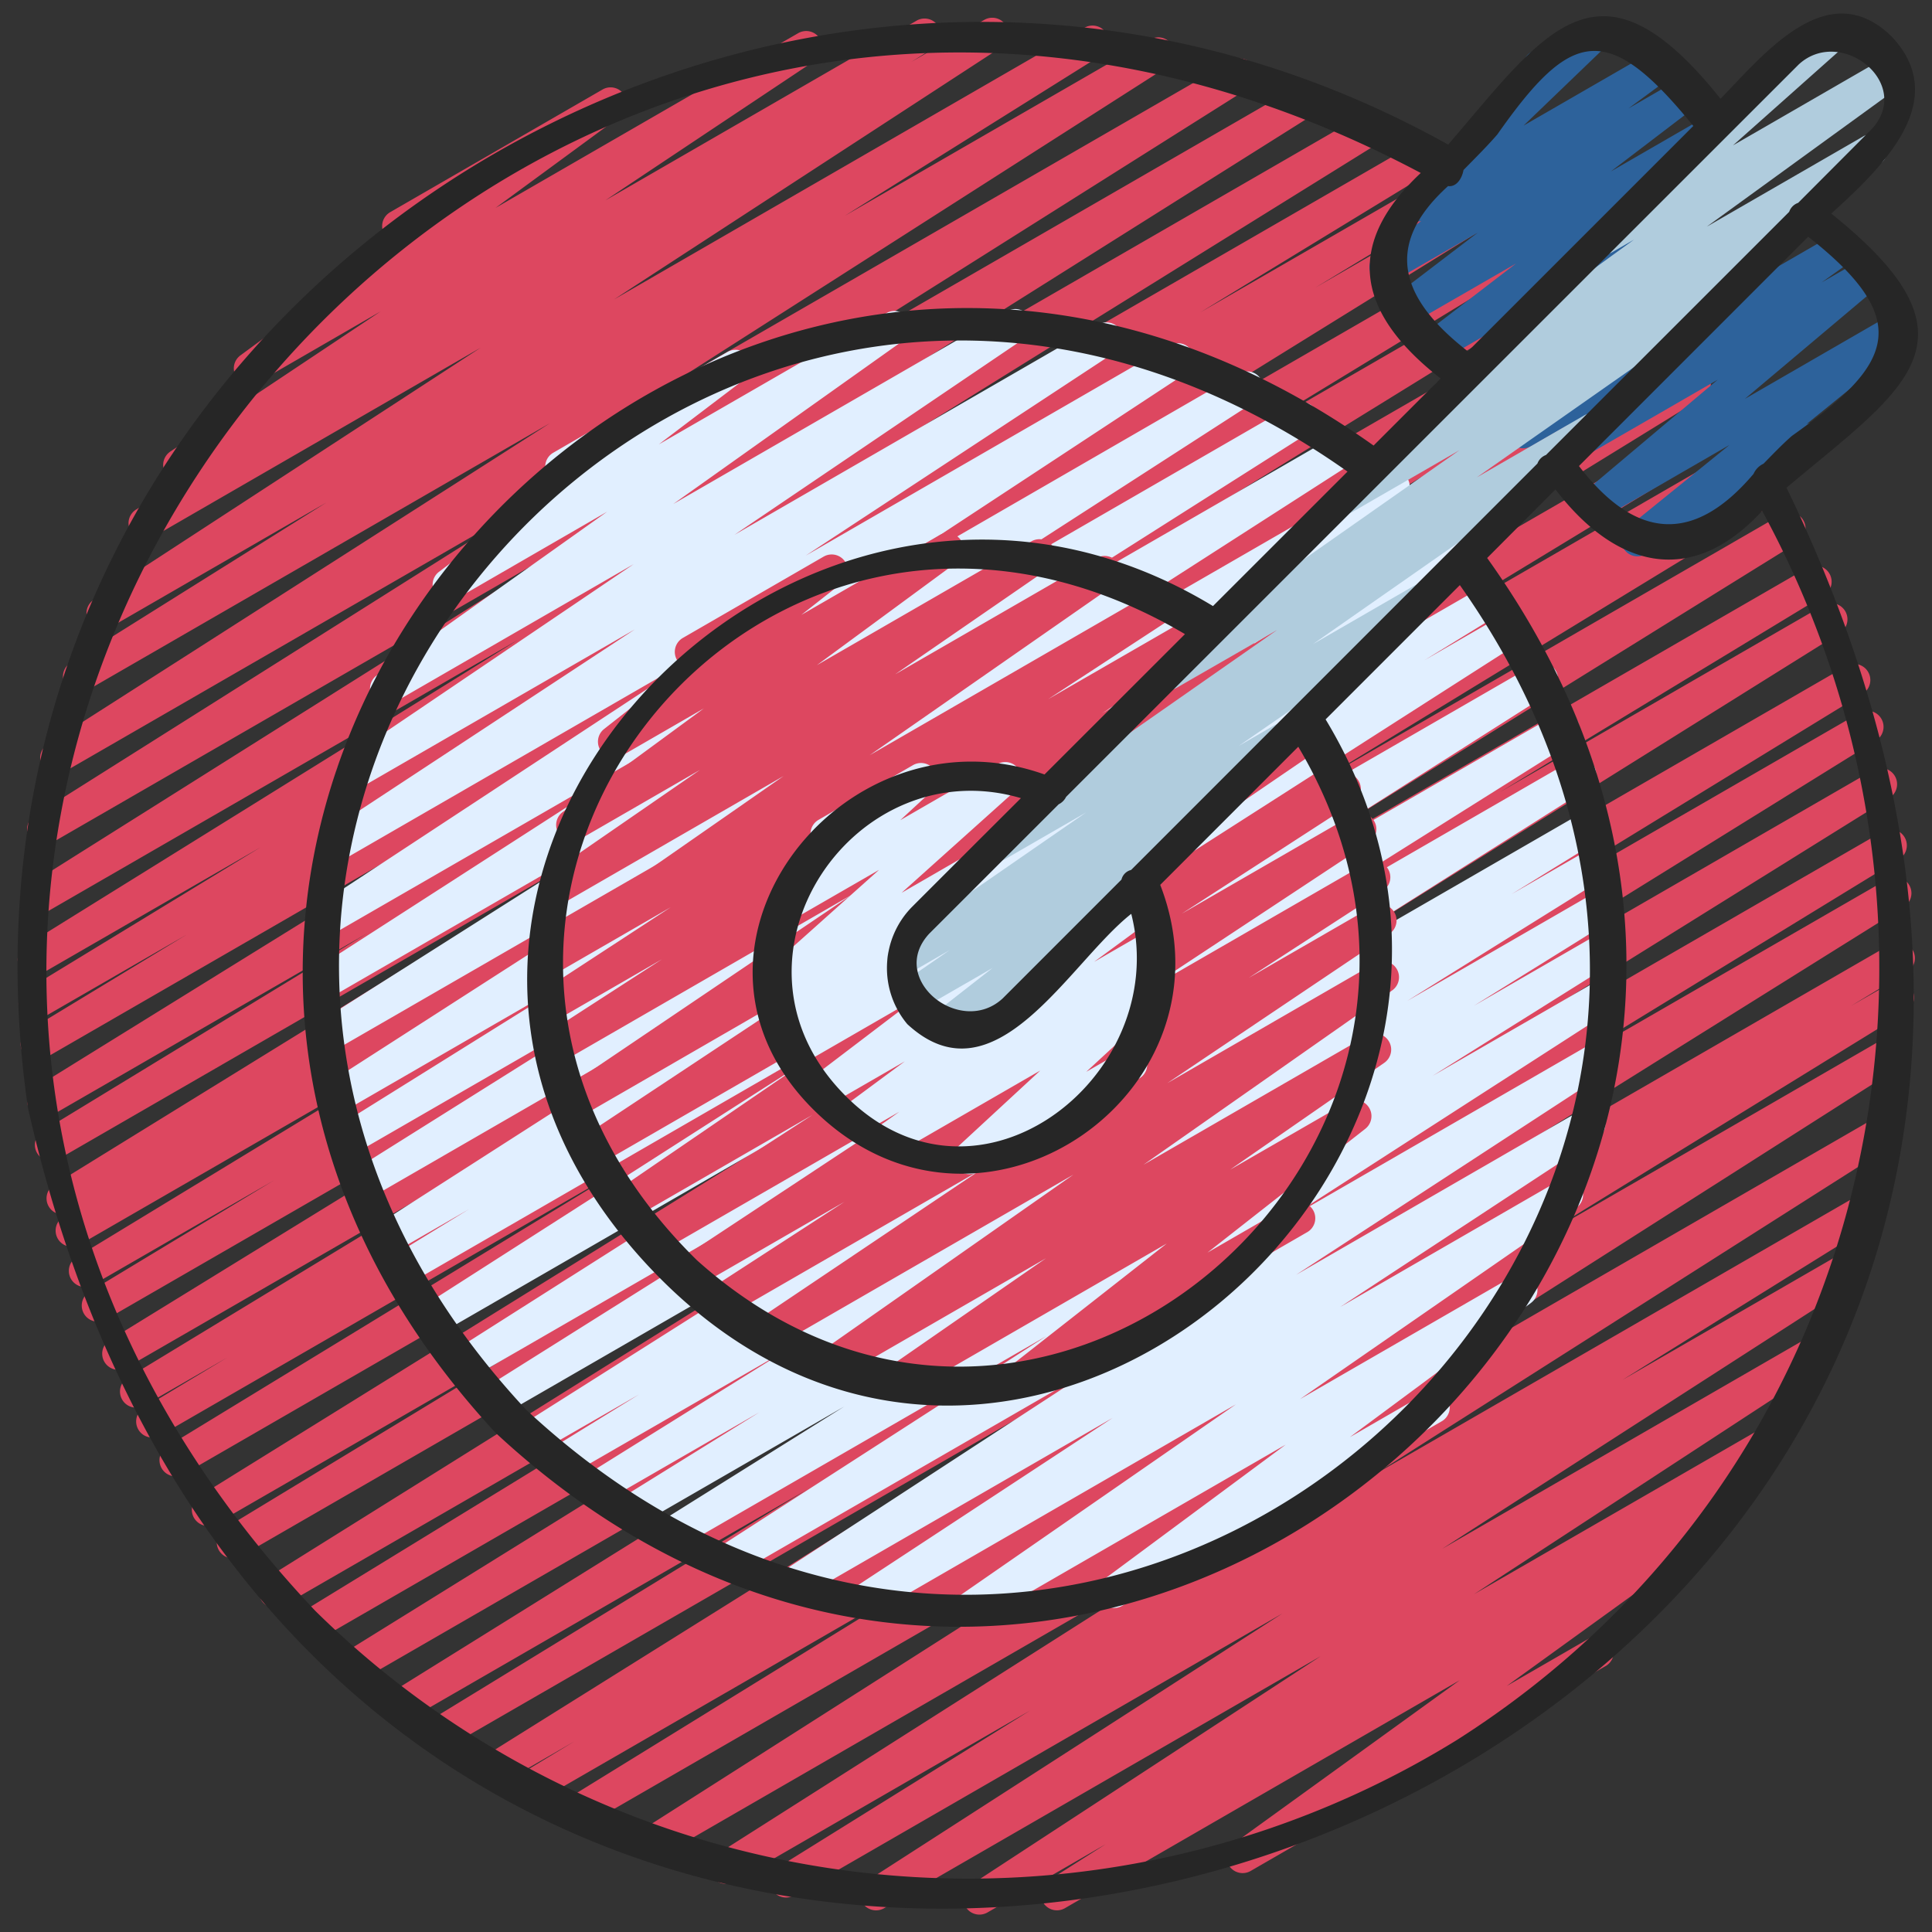
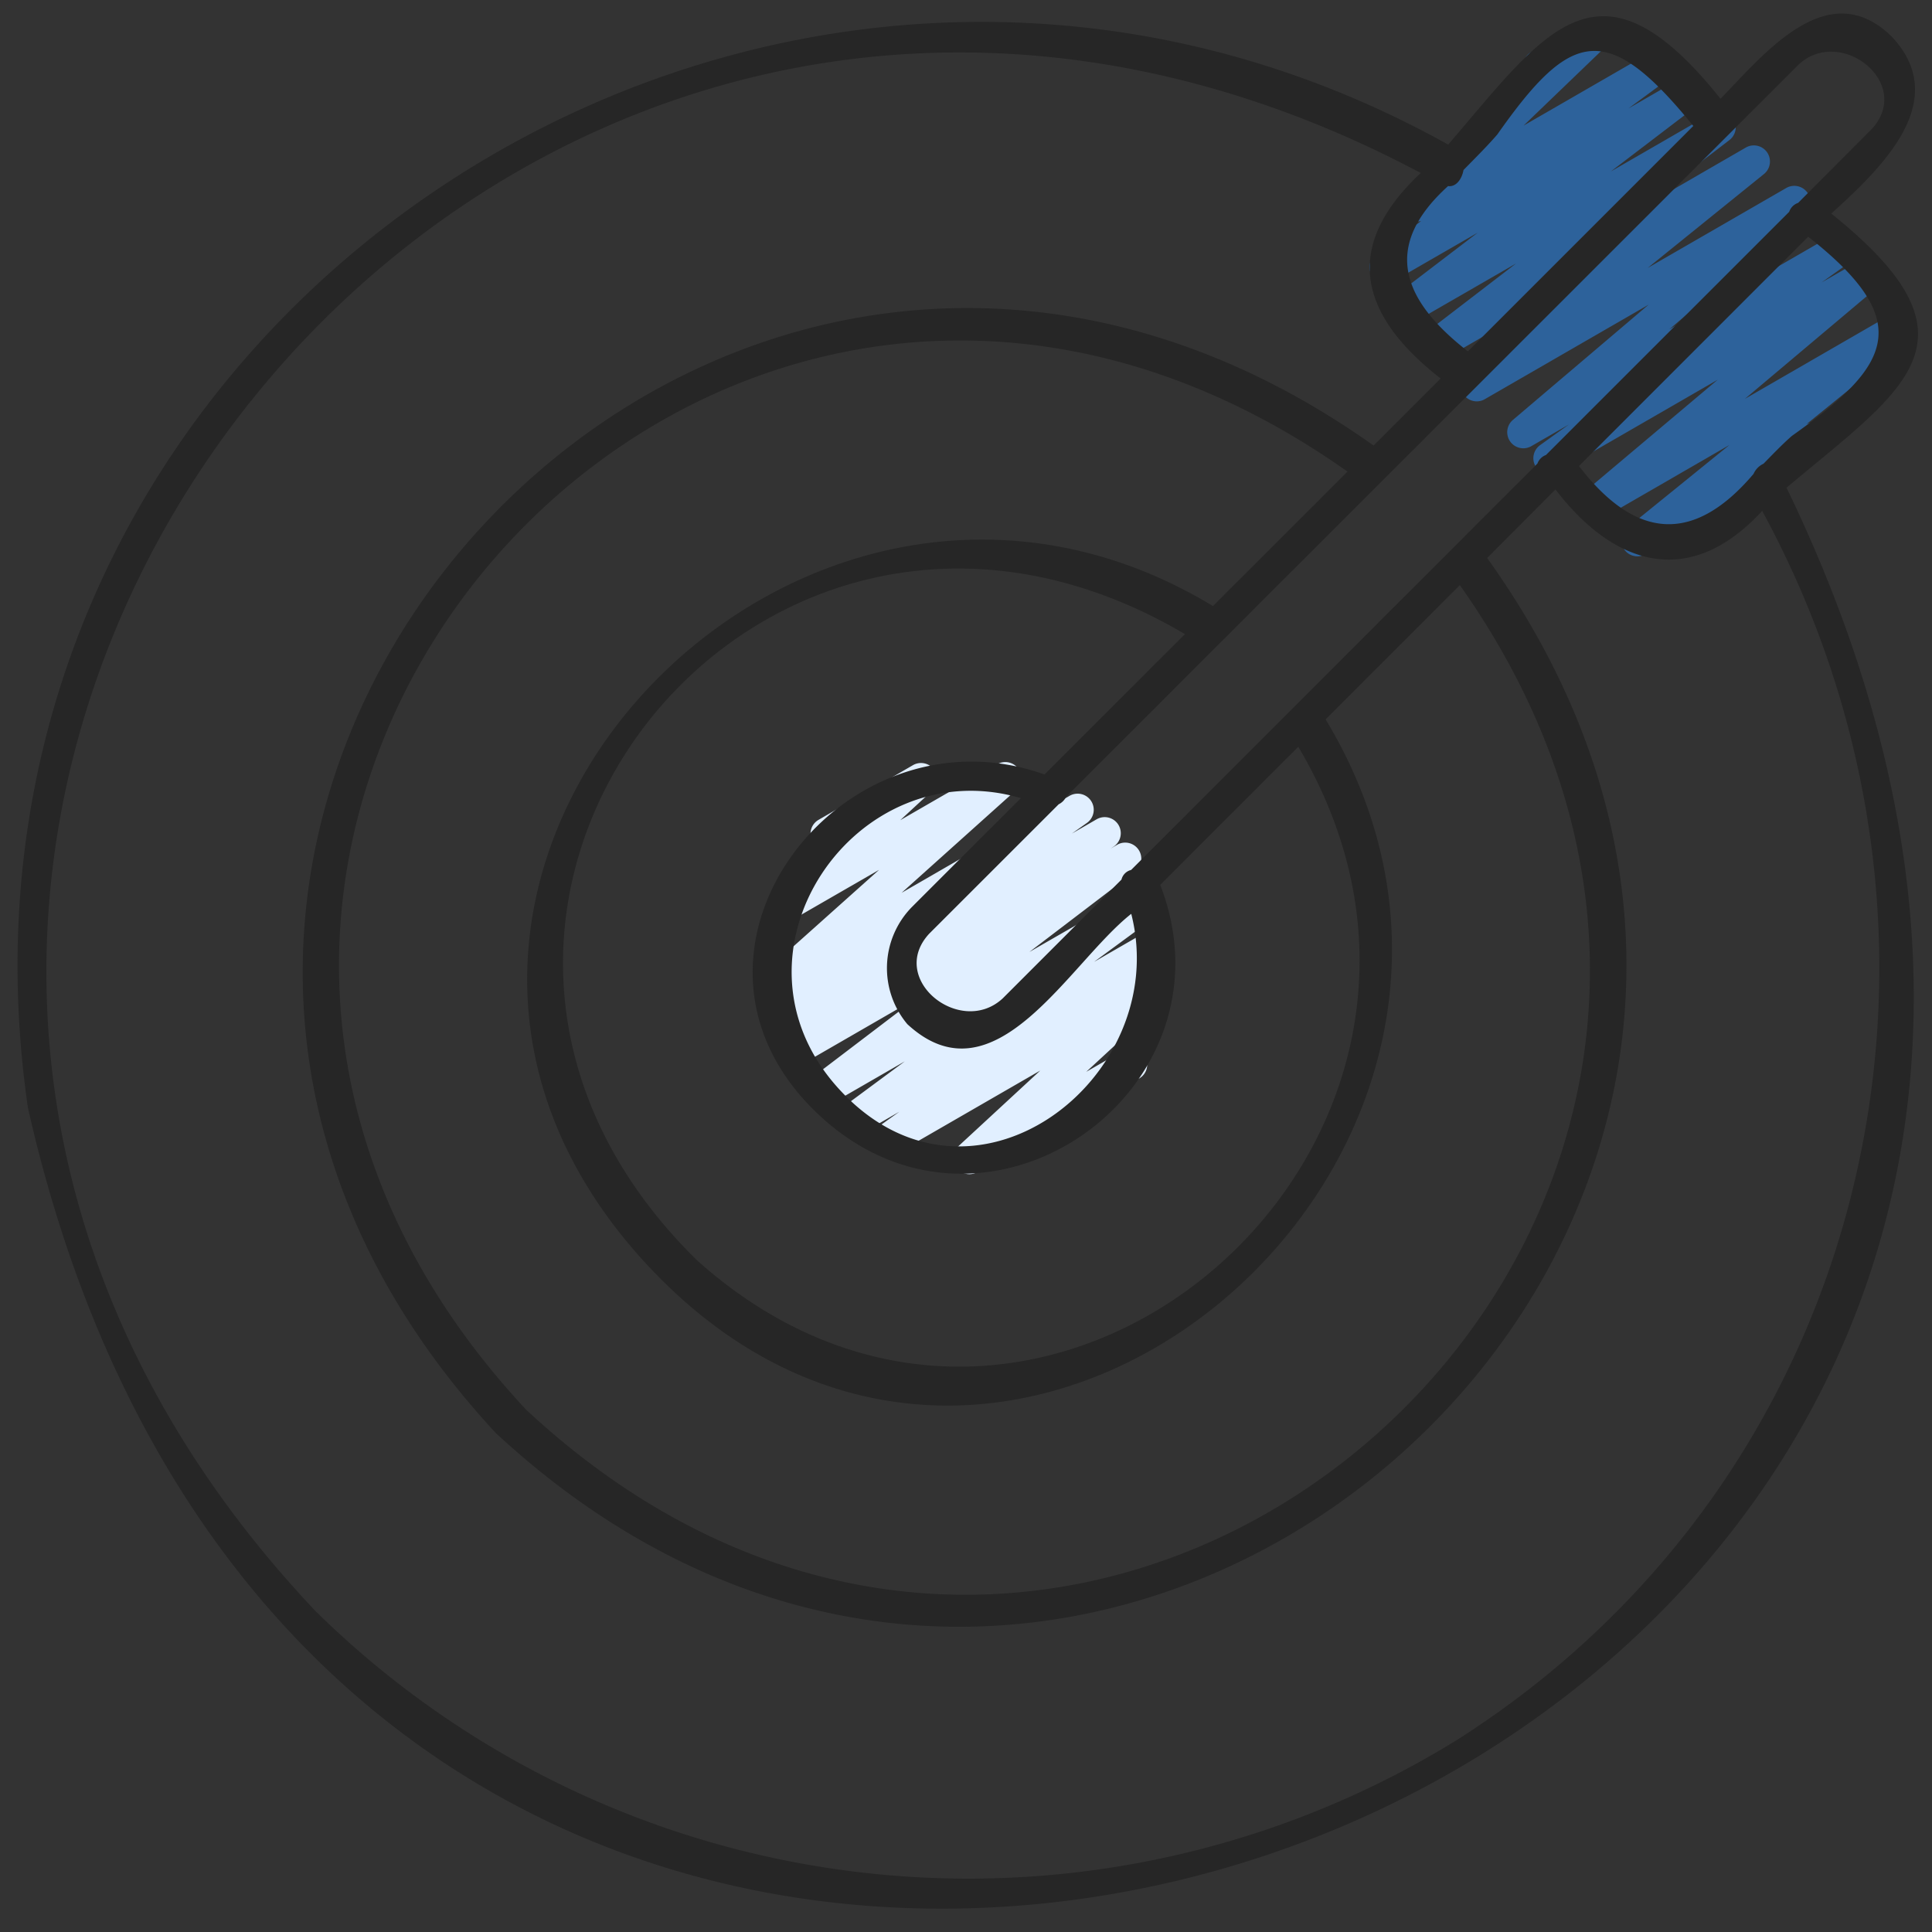
<svg xmlns="http://www.w3.org/2000/svg" id="Icons" viewBox="0 0 60 60" width="512" height="512">
  <rect x="0" y="0" width="60" height="60" fill="#333333" stroke="none" />
-   <path d="M30.417,59.46a.5.5,0,0,1-.273-.919l10.87-7.106L27.448,59.266a.5.5,0,0,1-.52-.853l12.9-8.306L24.666,58.858A.5.5,0,0,1,24.151,58l7.842-4.879L22.8,58.431a.5.5,0,0,1-.519-.855L38.454,47.294,20.44,57.694a.5.5,0,0,1-.518-.854l19.306-12.3L18.108,56.735a.5.5,0,0,1-.512-.858l11.591-7.146L16.61,55.992a.5.5,0,0,1-.508-.86l1.737-1.052L15.556,55.4a.5.5,0,0,1-.515-.856L34.474,42.392,13.841,54.3a.5.5,0,0,1-.511-.86l11.735-7.18-12.419,7.17a.5.5,0,0,1-.515-.858L32.577,39.849,11.16,52.214a.5.5,0,0,1-.514-.858L30.865,38.814,9.816,50.967a.5.5,0,0,1-.51-.86l15.249-9.34L8.775,49.876a.5.5,0,0,1-.514-.856L32.3,34,7.479,48.33a.5.5,0,0,1-.51-.86l10.084-6.119L6.717,47.317A.5.5,0,0,1,6.2,46.46L28.58,32.574,5.689,45.79a.5.5,0,0,1-.51-.859l14.283-8.715L4.972,44.581a.5.5,0,0,1-.508-.861l2.591-1.559L4.474,43.65a.5.5,0,0,1-.51-.86l11.22-6.816L3.907,42.483a.5.5,0,0,1-.511-.858L22,30.179,3.272,40.988a.5.5,0,0,1-.508-.86L8.5,36.662,2.874,39.91a.5.5,0,0,1-.51-.859L13.2,32.462,2.471,38.655a.5.5,0,0,1-.508-.861l.3-.183-.079.045a.5.5,0,0,1-.512-.858l18.152-11.2-18.01,10.4a.5.5,0,0,1-.509-.859L11.4,28.986,1.589,34.648a.5.5,0,0,1-.514-.857l17.67-10.942L1.39,32.868a.5.5,0,0,1-.51-.86l4.908-2.977L1.31,31.616a.5.5,0,0,1-.51-.859l7.293-4.445-6.809,3.93a.5.5,0,0,1-.513-.857l15.31-9.511-14.722,8.5a.5.5,0,0,1-.516-.855L18.193,16.6,1.6,26.18a.5.5,0,0,1-.517-.856L16.53,15.583,2,23.969a.5.5,0,0,1-.52-.854l15.6-9.973L2.7,21.444a.5.5,0,0,1-.516-.856l7.947-4.978L3.427,19.482a.5.5,0,0,1-.523-.851L14.924,10.8,4.75,16.677a.5.5,0,0,1-.516-.857l1.421-.889a.5.5,0,0,1-.362-.91l6.525-4.348-3.806,2.2a.5.5,0,0,1-.546-.836l4.8-3.526a.506.506,0,0,1-.331-.239.5.5,0,0,1,.183-.683L18.712,2.78a.5.5,0,0,1,.546.836L15.39,6.456l9.4-5.427a.5.5,0,0,1,.527.849L18.8,6.223,28.488.629A.5.5,0,0,1,29,1.485l-.692.434,2.256-1.3a.5.5,0,0,1,.523.852L19.069,9.3,33.681.861a.5.5,0,0,1,.515.857L26.24,6.7l9.49-5.478a.5.5,0,0,1,.52.853l-15.6,9.971L38.27,1.877a.5.5,0,0,1,.516.855L23.338,12.473,40.4,2.624a.5.5,0,0,1,.517.855L23.562,14.4,42.422,3.512a.5.5,0,0,1,.514.857l-15.309,9.51L44.068,4.387a.5.5,0,0,1,.51.859L37.278,9.7l7.968-4.6a.5.5,0,0,1,.51.86L40.848,8.933,46.292,5.79a.5.5,0,0,1,.514.857L29.139,17.588,47.726,6.857a.5.5,0,0,1,.509.86L38.127,13.875,48.773,7.729a.5.5,0,0,1,.513.858L31.159,19.775,50.025,8.883a.5.5,0,0,1,.508.861l-.355.213.575-.331a.5.5,0,0,1,.51.859l-10.84,6.592L51.639,10.6a.5.5,0,0,1,.508.86l-5.715,3.453,5.944-3.432a.5.5,0,0,1,.512.859L34.293,23.785l19.061-11a.5.5,0,0,1,.509.861L42.634,20.465l11.449-6.611a.5.5,0,0,1,.508.862L52,16.273l2.642-1.524a.5.5,0,0,1,.51.859l-14.28,8.713,14.46-8.347a.5.5,0,0,1,.514.857L33.467,30.719,56.144,17.627a.5.5,0,0,1,.509.86L46.581,24.6l10.06-5.808a.5.5,0,0,1,.514.856L33.107,34.674,57.329,20.69a.5.5,0,0,1,.511.86L42.616,30.875l15.138-8.739a.5.5,0,0,1,.514.857L38.046,35.537l20.12-11.616a.5.5,0,0,1,.515.857L38.234,37.506,58.471,25.822a.5.5,0,0,1,.51.86L47.238,33.867,58.623,27.3a.5.5,0,0,1,.515.856L39.707,40.3,58.714,29.326a.5.5,0,0,1,.509.861l-1.744,1.056,1.219-.7a.5.5,0,0,1,.513.858L47.635,38.533,58.6,32.2a.5.5,0,0,1,.518.855l-19.307,12.3L58.265,34.7a.5.5,0,0,1,.518.855L42.608,45.839l15.117-8.728a.5.5,0,0,1,.514.858l-7.857,4.888,6.78-3.914a.5.5,0,0,1,.521.853L44.788,48.1l11.333-6.543a.5.5,0,0,1,.524.851l-10.865,7.1L54.635,44.4a.5.5,0,0,1,.517.855l-1.815,1.152a.5.5,0,0,1,.508.857l-7.051,5.095,2.589-1.494a.5.5,0,0,1,.5.865L38.834,58.108a.5.5,0,0,1-.543-.837l7.042-5.09L33.064,59.265a.5.5,0,0,1-.517-.855l1.793-1.138-3.673,2.121A.5.5,0,0,1,30.417,59.46Z" fill="#dd4760" />
-   <path d="M30.087,50.468a.5.5,0,0,1-.285-.911l8.579-5.943L27.07,50.145a.5.5,0,0,1-.524-.851l8.009-5.26-9.731,5.617A.5.5,0,0,1,24.3,48.8l9.782-6.38-11.31,6.529a.5.5,0,0,1-.52-.852L32.5,41.491,21,48.129a.5.5,0,0,1-.516-.857l5.733-3.59-6.47,3.734a.5.5,0,0,1-.514-.857l4.351-2.7L18.661,46.7a.5.5,0,0,1-.515-.856l6.289-3.921L17.59,45.871a.5.5,0,0,1-.513-.858l2.769-1.707-3.128,1.8a.5.5,0,0,1-.518-.855L28,36.787,15.571,43.964a.5.5,0,0,1-.516-.856l10.784-6.781L14.591,42.821a.5.5,0,0,1-.519-.854l13.561-8.613-14.03,8.1a.5.5,0,0,1-.52-.853l15.2-9.73L12.664,39.89a.5.5,0,0,1-.512-.859l2.4-1.471-2.371,1.368a.5.5,0,0,1-.52-.854L26.8,28.37,11.466,37.225a.5.5,0,0,1-.516-.857L20.937,30.1l-9.914,5.723a.5.5,0,0,1-.514-.856l7.72-4.817L10.7,34.5a.5.5,0,0,1-.52-.853L23.943,24.8,10.4,32.615a.5.5,0,0,1-.517-.854l9.935-6.3-9.524,5.5a.5.5,0,0,1-.521-.853l11.5-7.408L10.336,29.01a.5.5,0,0,1-.524-.851l12.1-7.955L10.631,26.717a.5.5,0,0,1-.525-.851l9.61-6.32-8.523,4.921a.5.5,0,0,1-.53-.847l9.016-6.1-7.445,4.3a.5.5,0,0,1-.54-.839l7.16-5.089-4.672,2.7a.5.5,0,0,1-.553-.83l3.661-2.79a.5.5,0,0,1-.108-.912L22.6,10.926a.5.5,0,0,1,.552.83L20.461,13.8,27.53,9.723a.5.5,0,0,1,.54.84l-7.161,5.089L31.284,9.663a.5.5,0,0,1,.53.847l-9.006,6.1,11.3-6.526a.5.5,0,0,1,.525.851l-9.61,6.32,11.319-6.535a.5.5,0,0,1,.524.85l-12.1,7.957L38.483,11.6a.5.5,0,0,1,.521.853L27.5,19.873l12.69-7.326a.5.5,0,0,1,.518.854l-9.929,6.3,10.785-6.226a.5.5,0,0,1,.521.853L28.318,23.173l14.73-8.5a.5.5,0,0,1,.514.856l-7.71,4.811,8.179-4.722a.5.5,0,0,1,.516.857L34.569,22.73,45.014,16.7a.5.5,0,0,1,.519.854L30.384,27.263l15.757-9.1a.5.5,0,0,1,.511.858l-2.41,1.48,2.491-1.438a.5.5,0,0,1,.52.854l-15.2,9.728,15.572-8.99a.5.5,0,0,1,.519.855L34.588,30.122,48.309,22.2a.5.5,0,0,1,.516.856L38.038,29.839l10.774-6.221a.5.5,0,0,1,.518.856l-11.8,7.464,11.7-6.753a.5.5,0,0,1,.513.858l-2.8,1.726,2.506-1.447a.5.5,0,0,1,.515.857L43.7,31.086l5.922-3.419a.5.5,0,0,1,.514.857l-4.363,2.712L49.7,28.969a.5.5,0,0,1,.516.856l-5.727,3.588,5.2-3a.5.5,0,0,1,.521.853l-10.25,6.607,9.554-5.515a.5.5,0,0,1,.523.851l-9.784,6.381L49.1,34.479a.5.5,0,0,1,.525.851l-8,5.257,6.788-3.919a.5.5,0,0,1,.535.844l-8.576,5.94L47,39.627a.5.5,0,0,1,.548.834l-5.628,4.172,2.335-1.348a.5.5,0,1,1,.5.865l-9.907,5.721a.5.5,0,0,1-.548-.834l5.629-4.173L30.337,50.4A.493.493,0,0,1,30.087,50.468Z" fill="#e1efff" />
-   <path d="M31.629,43.365a.5.5,0,0,1-.309-.893l4.915-3.854L28.229,43.24a.5.5,0,0,1-.535-.844l4.79-3.32-6.338,3.659a.5.5,0,0,1-.538-.841l7.729-5.416-9.271,5.351a.5.5,0,0,1-.529-.848l6.906-4.642-7.868,4.543a.5.5,0,0,1-.522-.853l4.173-2.706-4.692,2.708a.5.5,0,0,1-.525-.849L28.1,34.5l-7.652,4.417a.5.5,0,0,1-.522-.853l5.307-3.44-5.606,3.236a.5.5,0,0,1-.532-.845l10.585-7.239L18.614,36.163a.5.5,0,0,1-.526-.85l7.87-5.211L18,34.7a.5.5,0,0,1-.529-.846L26.43,27.8l-8.905,5.14A.5.5,0,0,1,17,32.09l3.559-2.3-3.22,1.859a.5.5,0,0,1-.524-.851l4.017-2.624-3.549,2.049a.5.5,0,0,1-.536-.843L24.336,24.1l-6.83,3.942a.5.5,0,0,1-.534-.844l4.766-3.288-3.69,2.131A.5.5,0,0,1,17.5,25.2L21.859,22l-2.543,1.468a.5.5,0,0,1-.558-.826l2.477-1.948a.492.492,0,0,1-.212-.2.5.5,0,0,1,.183-.682l4.373-2.526a.5.5,0,0,1,.559.826l-1.252.984,4.294-2.479a.5.5,0,0,1,.546.835l-4.358,3.206,6.672-3.851a.5.5,0,0,1,.534.843L27.8,20.941l6.255-3.61a.5.5,0,0,1,.536.843l-7.581,5.279,9.039-5.219a.5.5,0,0,1,.523.852L32.55,21.714,37.257,19a.5.5,0,0,1,.521.853l-3.554,2.3L38.286,19.8a.5.5,0,0,1,.529.846L29.857,26.7l9.706-5.6a.494.494,0,0,1,.675.17.5.5,0,0,1-.148.679l-7.875,5.215,8.315-4.8a.5.5,0,0,1,.532.846L30.481,30.438,41.5,24.078a.5.5,0,0,1,.523.853L36.7,28.376l5.3-3.061a.5.5,0,0,1,.525.85l-7.089,4.682,6.981-4.03a.5.5,0,0,1,.522.853l-4.16,2.7,3.85-2.222a.5.5,0,0,1,.529.847l-6.907,4.643,6.45-3.724a.5.5,0,0,1,.537.842l-7.728,5.417,6.943-4.009a.5.5,0,0,1,.535.844l-4.788,3.319,3.646-2.1a.5.5,0,0,1,.558.826L37.5,38.9l2.579-1.489a.5.5,0,1,1,.5.865l-8.7,5.023A.491.491,0,0,1,31.629,43.365Z" fill="#dd4760" />
  <path d="M30.1,36.465a.5.5,0,0,1-.338-.867l2.544-2.351-4.531,2.615a.5.5,0,0,1-.544-.837l.7-.5-1.227.708a.5.5,0,0,1-.547-.835L28.1,32.961l-2.37,1.367a.5.5,0,0,1-.553-.83L28.46,31l-3.567,2.059a.5.5,0,0,1-.537-.843l.122-.085a.5.5,0,0,1-.5-.863l.462-.327-.134.077a.5.5,0,0,1-.583-.806L27.3,27.014l-2.726,1.572a.5.5,0,0,1-.589-.8l1.534-1.416a.5.5,0,0,1-.1-.908l2.935-1.7a.5.5,0,0,1,.589.8l-.985.91,3.028-1.747a.5.5,0,0,1,.583.8L28,27.727l5.217-3.012a.5.5,0,0,1,.539.841l-.468.331.77-.444a.5.5,0,0,1,.536.843l-.1.067.2-.118a.5.5,0,0,1,.554.83l-3.28,2.5L35.383,27.6a.5.5,0,0,1,.547.835l-1.95,1.435,1.7-.98a.5.5,0,0,1,.544.836l-.692.5.159-.091a.5.5,0,0,1,.589.8l-2.545,2.351,1.125-.648a.5.5,0,1,1,.5.865L30.354,36.4A.49.49,0,0,1,30.1,36.465Z" fill="#e1efff" />
  <path d="M50.852,17.278a.5.5,0,0,1-.315-.888l3.173-2.571-3.919,2.263a.5.5,0,0,1-.572-.815l4.125-3.474-4.973,2.87a.5.5,0,0,1-.542-.839l.894-.641-1.161.67a.5.5,0,0,1-.575-.814L51.2,9.461,46.107,12.4a.5.5,0,0,1-.564-.821L49.159,8.66l-4.3,2.486a.5.5,0,0,1-.555-.83l2.778-2.133L43.8,10.075a.5.5,0,0,1-.554-.83l2.645-2.019L43.28,8.731a.5.5,0,0,1-.547-.835l1.4-1.03a.5.5,0,0,1-.456-.848L47.432,2.4a.452.452,0,0,1-.069-.092.5.5,0,0,1,.183-.683L49.324.6a.5.5,0,0,1,.6.793L47.317,3.9l3.945-2.276a.5.5,0,0,1,.547.835l-1.236.909,1.542-.889a.5.5,0,0,1,.554.83L50.026,5.325l3.13-1.806a.5.5,0,0,1,.555.829L50.934,6.48l3.288-1.9a.5.5,0,0,1,.564.821L51.17,8.322l4.306-2.485a.5.5,0,0,1,.574.813l-4.21,3.579L56.929,7.29a.5.5,0,0,1,.542.839l-.9.644L57.739,8.1a.5.5,0,0,1,.573.815l-4.124,3.473,4.52-2.61a.5.5,0,0,1,.564.822L56.1,13.174a.5.5,0,0,1,.471.881L51.1,17.211A.494.494,0,0,1,50.852,17.278Z" fill="#2d629b" />
-   <path d="M29.345,32.354a.5.5,0,0,1-.309-.893l1.79-1.4-2.3,1.326a.5.5,0,0,1-.534-.844l1.5-1.036-1.192.688a.5.5,0,0,1-.534-.843l5.962-4.12-2.5,1.442a.5.5,0,0,1-.537-.843l8.968-6.265-3.127,1.8a.5.5,0,0,1-.537-.842l9.33-6.543L42,15.9a.5.5,0,0,1-.525-.849l3.47-2.291a.5.5,0,0,1-.28-.905l6.079-4.412-.669.386a.5.5,0,0,1-.582-.807L54.7,2.394c-.007-.011-.013-.022-.019-.033a.5.5,0,0,1,.182-.682L56.733.6a.5.5,0,0,1,.582.806L53.821,4.514l4.726-2.729a.5.5,0,0,1,.544.837L53.007,7.038l4.853-2.8a.5.5,0,0,1,.526.85L54.922,7.373a.5.5,0,0,1,.272.909l-9.331,6.544L49.2,12.9a.5.5,0,0,1,.536.843l-8.963,6.262L43.9,18.2a.5.5,0,0,1,.535.844L38.47,23.166l1.1-.638a.5.5,0,0,1,.534.844l-3.251,2.25a.5.5,0,0,1,.144.865L33.415,29.3a.5.5,0,0,1-.065.821L29.6,32.287A.491.491,0,0,1,29.345,32.354Z" fill="#b0ccdd" />
  <path d="M56.872,6.633c1.512-1.376,3.776-3.485,1.874-5.5C56.763-.8,54.8,1.665,53.432,3.067c-3.79-4.751-5.445-2.08-8.457,1.424C23.755-7.333-2.684,9.952.868,34.407,11.051,79.5,75.9,57.325,55.482,15.146,59.18,12.043,61.772,10.559,56.872,6.633ZM58.136,4,55.843,6.3a.447.447,0,0,0-.278.278L48.012,14.13a.447.447,0,0,0-.266.266L35.128,27.017a.407.407,0,0,0-.3.3l-3.69,3.691c-1.313,1.211-3.582-.6-2.283-2.009l4.023-4.021a.5.5,0,0,0,.231-.231L55.863,2C57.172.8,59.42,2.585,58.136,4ZM28.312,28.176a2.71,2.71,0,0,0-.134,3.63C30.9,34.319,33.2,29.9,35.132,28.38c1.3,5.109-5,9.971-9.113,5.4-3.784-4.208.552-10.5,5.687-8.993Q30.008,26.479,28.312,28.176Zm4.126-4.124c-6.36-2.27-12.4,5.648-6.929,10.643C30.666,39.4,38.5,33.851,36.032,27.48l4.287-4.289C47.6,35.451,32.4,48.782,21.64,39.134,10.618,28.3,23.556,11.884,36.8,19.693Zm5.232-5.23C24.638,10.928,9.2,27.393,20.024,39.2c11.252,12.273,29.328-3.3,21.144-16.859l4.169-4.17c13.938,19.735-11.261,42.134-29,25.606C-.247,25.994,21.958.6,41.848,14.646ZM46.5,4.177C48.778.937,49.9.6,52.587,3.912l-7,7c-1.973-1.536-2.74-3.211-.616-5.133.247.034.428-.213.48-.5C45.823,4.9,46.193,4.532,46.5,4.177ZM45.239,54.041A28.888,28.888,0,0,1,9.792,50.027C-12.985,25.921,14.959-10.112,44.123,5.372c-2.5,2.341-1.854,4.453.617,6.383l-2.082,2.082C21.912-.9-1.981,25.753,15.394,44.5c18.7,17.376,45.72-6.325,30.791-27.171L48.306,15.2c1.831,2.392,4.182,3.1,6.42.666C61.957,29.165,58.209,45.8,45.239,54.041Zm10.406-40.5c-.272.237-.568.543-.877.86a.624.624,0,0,0-.31.316c-1.936,2.284-3.745,1.945-5.422-.244l7.119-7.121C59.551,10.014,58.683,11.385,55.645,13.54Z" fill="#262626" />
</svg>